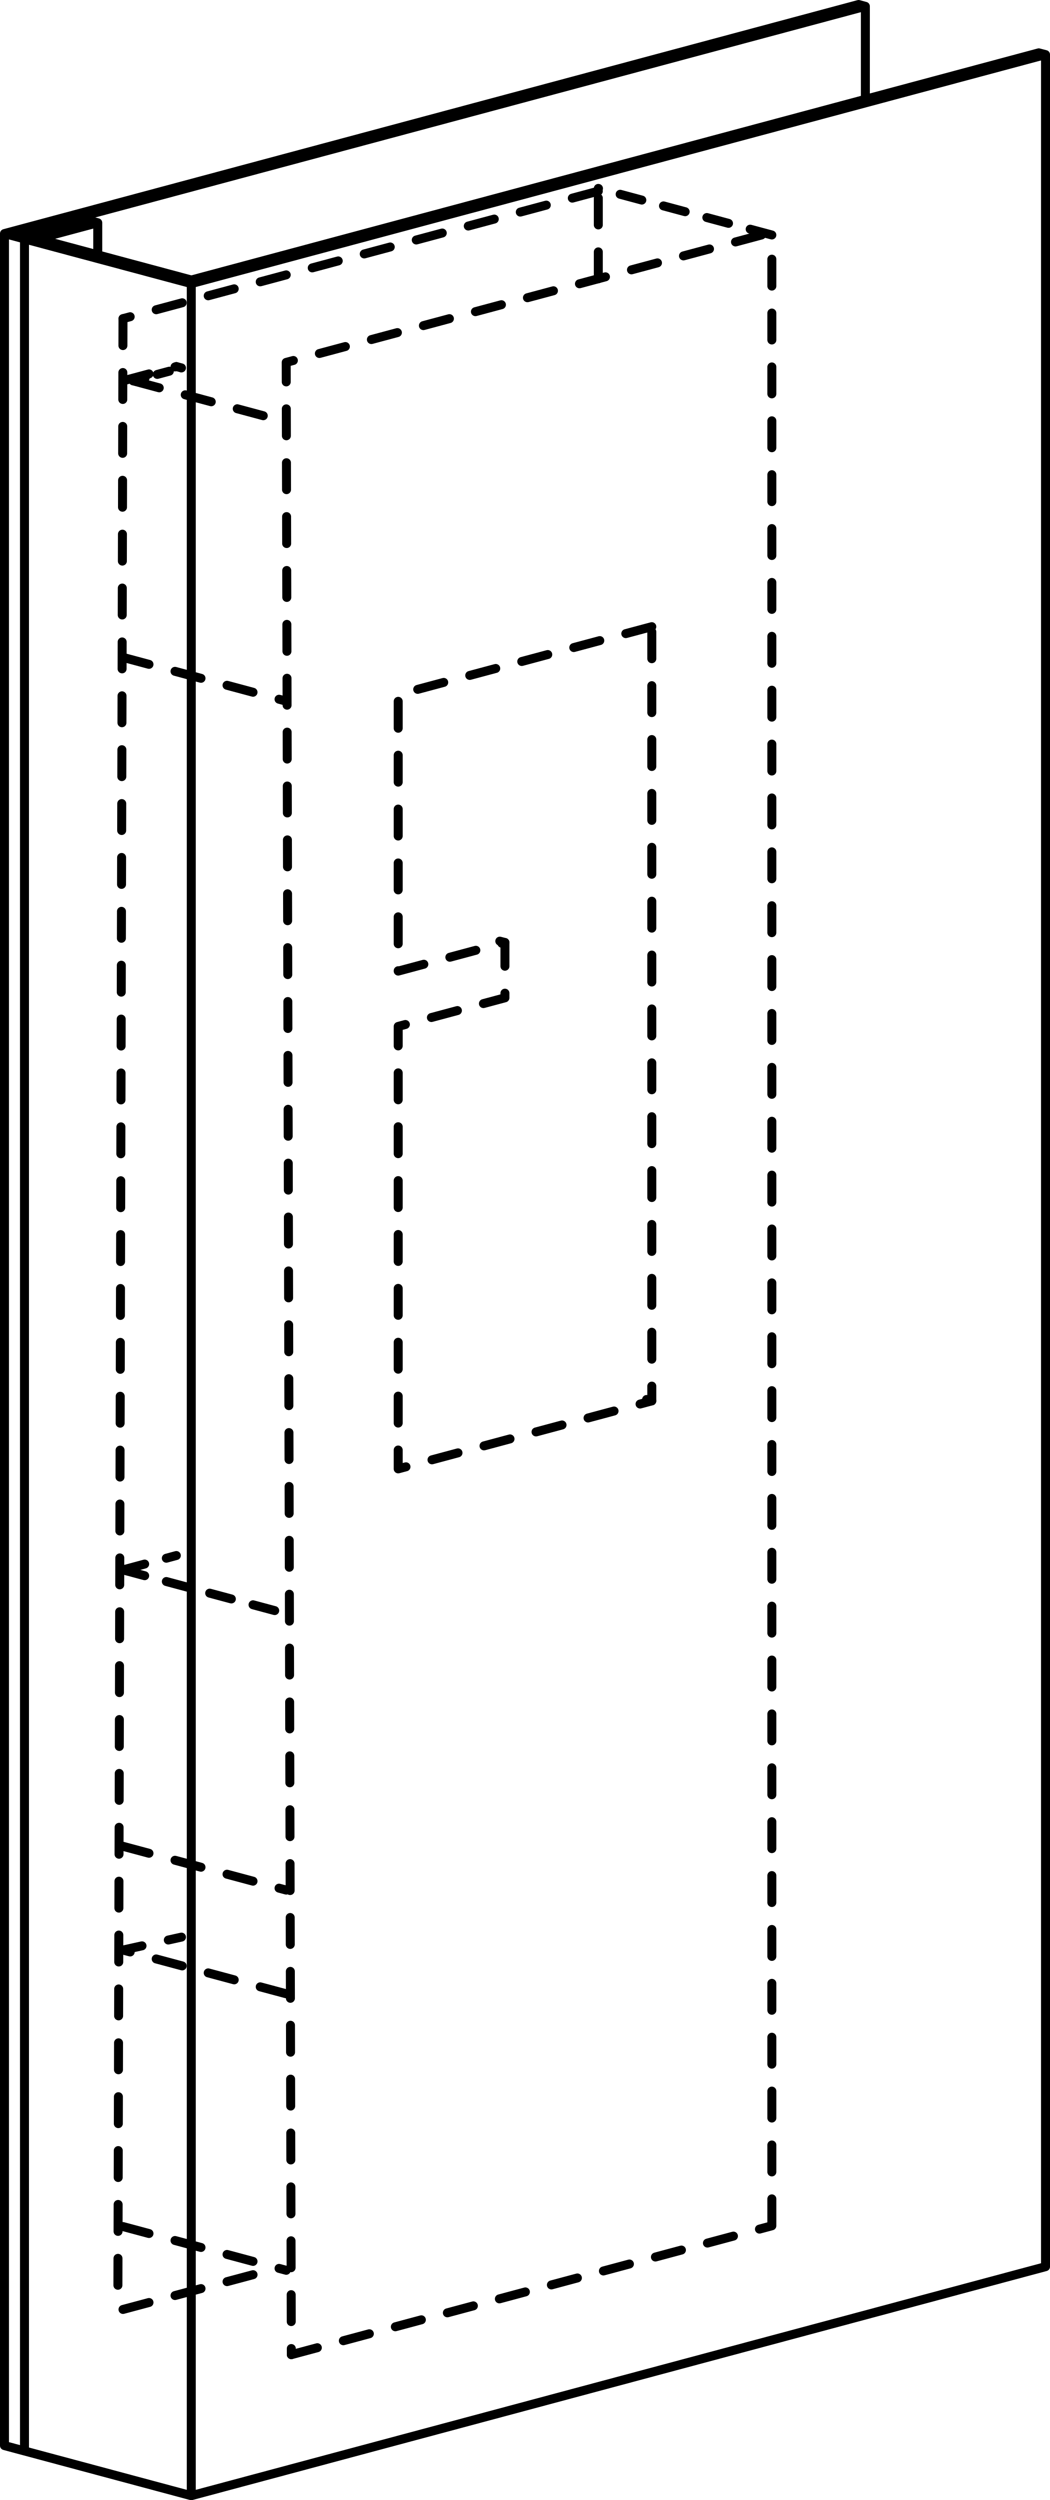
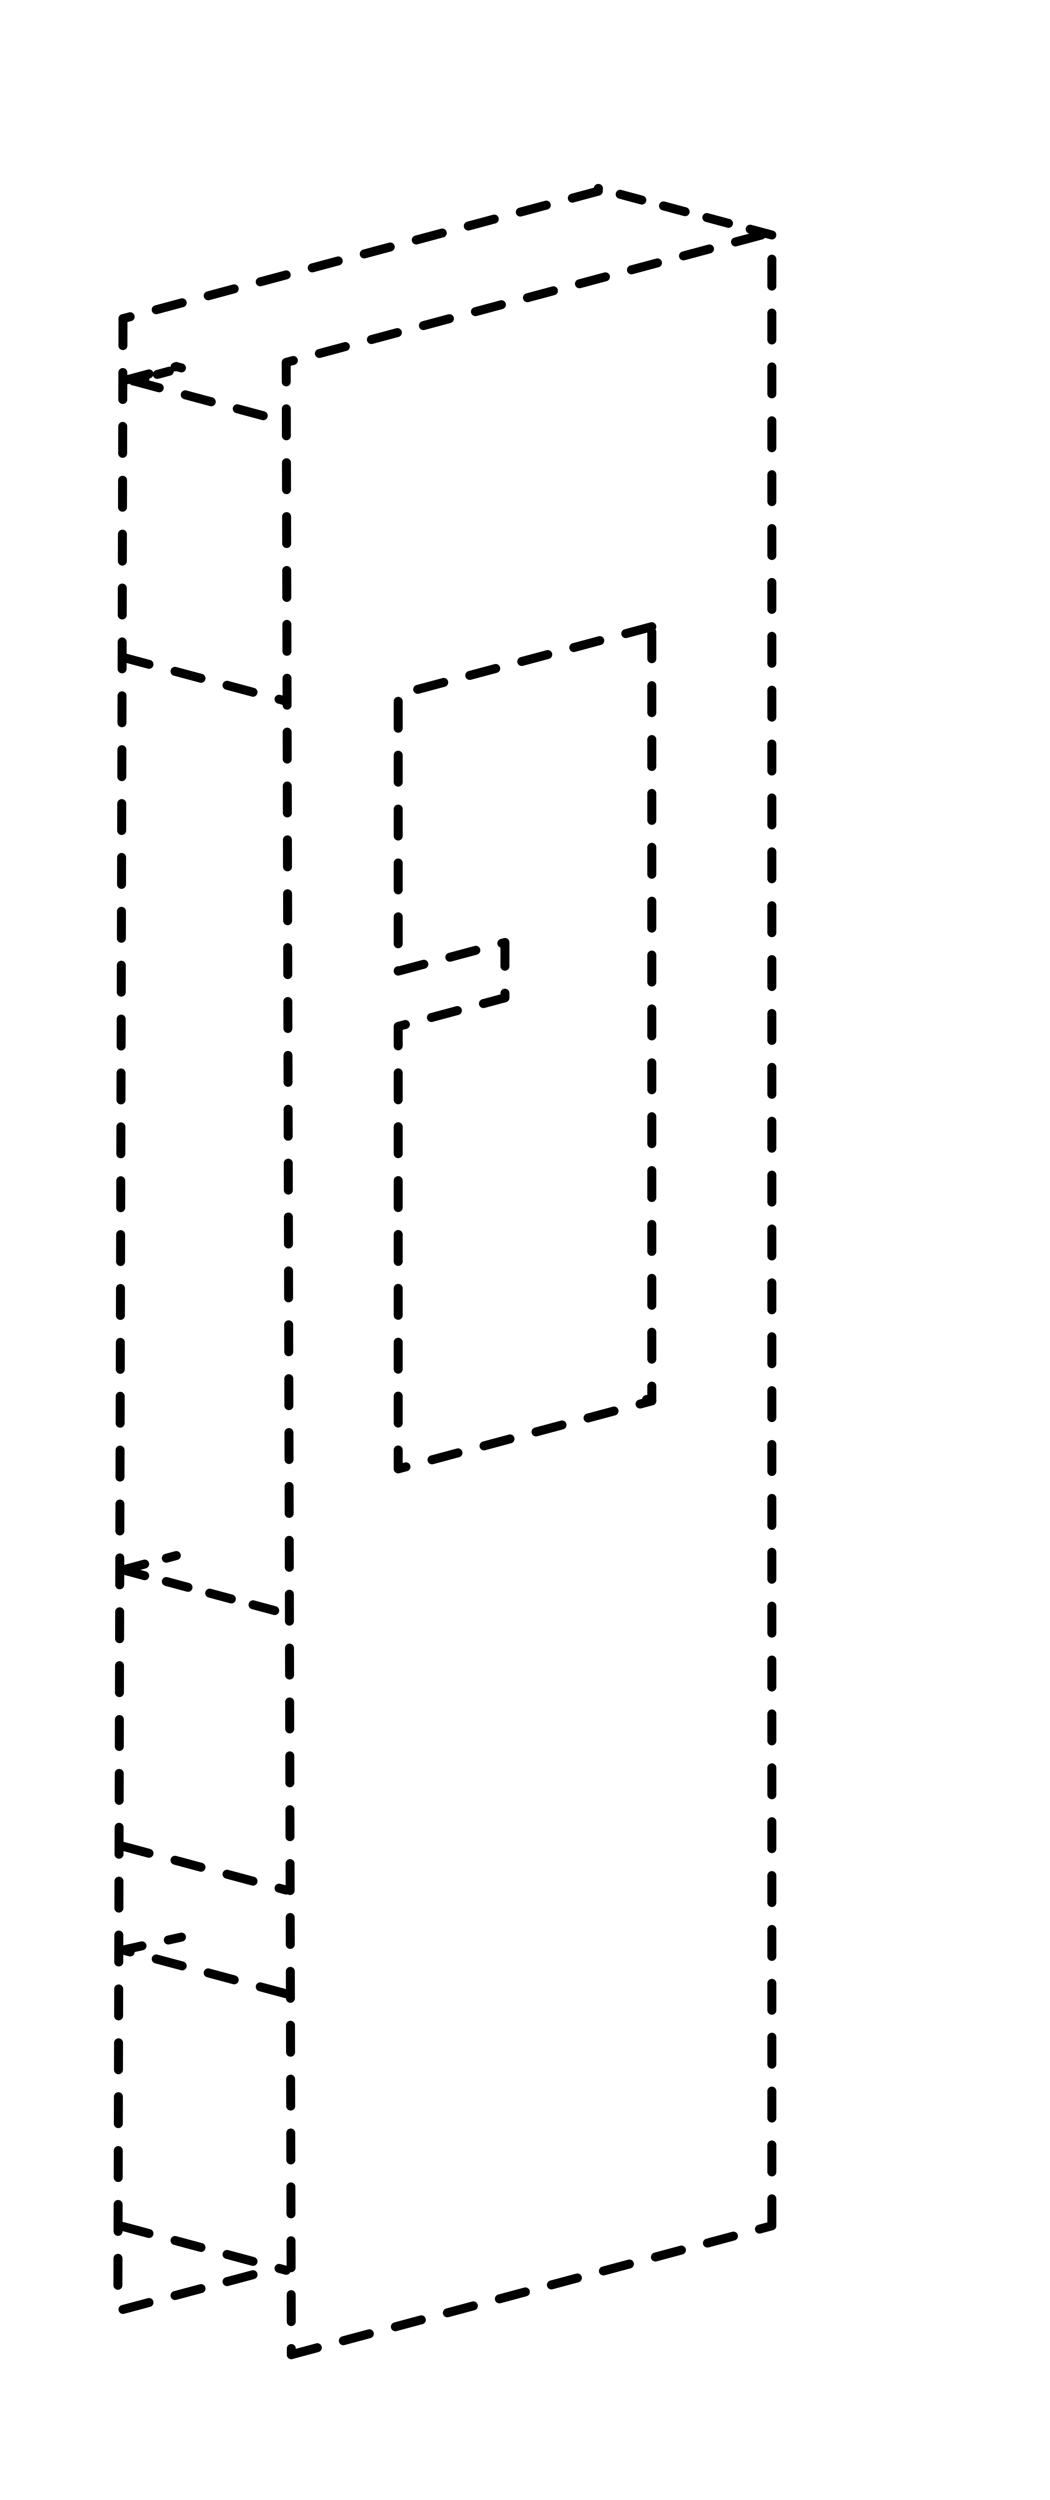
<svg xmlns="http://www.w3.org/2000/svg" xmlns:xlink="http://www.w3.org/1999/xlink" version="1.1" id="Layer_1" x="0px" y="0px" width="29.248px" height="69.604px" viewBox="0 0 29.248 69.604" enable-background="new 0 0 29.248 69.604" xml:space="preserve">
  <g>
    <defs>
      <rect id="SVGID_1_" width="29.248" height="69.604" />
    </defs>
    <clipPath id="SVGID_2_">
      <use xlink:href="#SVGID_1_" overflow="visible" />
    </clipPath>
-     <path clip-path="url(#SVGID_2_)" fill="none" stroke="#000000" stroke-width="0.25" stroke-linecap="round" stroke-linejoin="round" d="   M28.935,1.471l0.188,0.049 M23.917,0.125l0.188,0.051 M24.105,0.176v2.588 M2.723,7.098V6.201 M0.5,6.502l0.184,0.049 M0.684,6.551   l1.484-0.398 M1.072,6.351l0.182,0.048 M1.619,6.299l0.184,0.052 M0.125,6.502l5.203,1.393L29.123,1.52v61.583L5.328,69.479   l-5.203-1.395V6.502z M0.682,6.648l1.67-0.447 M1.053,6.648l1.67-0.447 M2.17,6.055l0.553,0.146 M1.053,6.648l4.275,1.147    M2.168,6.152l0.184,0.049 M0.125,6.502l23.792-6.377 M0.5,6.502l23.605-6.326 M5.328,7.796l23.607-6.325 M5.328,69.479V7.895    M0.682,68.232V6.648" />
  </g>
  <path fill="none" stroke="#000000" stroke-width="0.25" stroke-linecap="round" stroke-linejoin="round" stroke-dasharray="0.75,0.75" d="  M8.115,65.553L21.5,61.965 M7.973,55.506l-4.547-1.218l1.629-0.36 M3.426,64.294l4.311-1.152 M3.426,61.986l4.547,1.218 M3.426,51.4  l4.547,1.219 M21.5,61.965V6.542" />
  <path fill="none" stroke="#000000" stroke-width="0.25" stroke-linecap="round" stroke-linejoin="round" stroke-dasharray="0.625,0.625" d="  M3.426,43.705l1.486-0.4 M3.426,43.705l4.547,1.219" />
  <path fill="none" stroke="#000000" stroke-width="0.25" stroke-linecap="round" stroke-linejoin="round" stroke-dasharray="0.75,0.75" d="  M3.426,18.301l4.547,1.219 M18.156,39l-0.145-0.039" />
-   <line fill="none" stroke="#000000" stroke-width="0.25" stroke-linecap="round" stroke-linejoin="round" stroke-dasharray="0.625,0.625" x1="14.064" y1="26.238" x2="13.922" y2="26.201" />
  <path fill="none" stroke="#000000" stroke-width="0.25" stroke-linecap="round" stroke-linejoin="round" stroke-dasharray="0.75,0.75" d="  M16.666,5.322L3.426,8.871 M3.711,10.603l4.262,1.142 M18.156,17.446l-7.064,1.891v7.698l2.973-0.797v1.541l-2.973,0.796v12.318  L18.156,39V17.446z" />
  <path fill="none" stroke="#000000" stroke-width="0.25" stroke-linecap="round" stroke-linejoin="round" stroke-dasharray="0.347,0.347" d="  M3.711,10.603l1.344-0.36 M4.912,10.204l0.143,0.038" />
  <path fill="none" stroke="#000000" stroke-width="0.25" stroke-linecap="round" stroke-linejoin="round" stroke-dasharray="0.75,0.75" d="  M21.212,6.542l-13.24,3.547l0.143,55.464 M3.426,8.871L3.283,64.257 M3.426,10.603l1.486-0.398" />
  <line fill="none" stroke="#000000" stroke-width="0.25" stroke-linecap="round" stroke-linejoin="round" stroke-dasharray="0.625,0.625" x1="21.5" y1="6.542" x2="16.666" y2="5.245" />
-   <line fill="none" stroke="#000000" stroke-width="0.25" stroke-linecap="round" stroke-linejoin="round" stroke-dasharray="0.75,0.75" x1="16.666" y1="7.762" x2="16.666" y2="5.322" />
</svg>